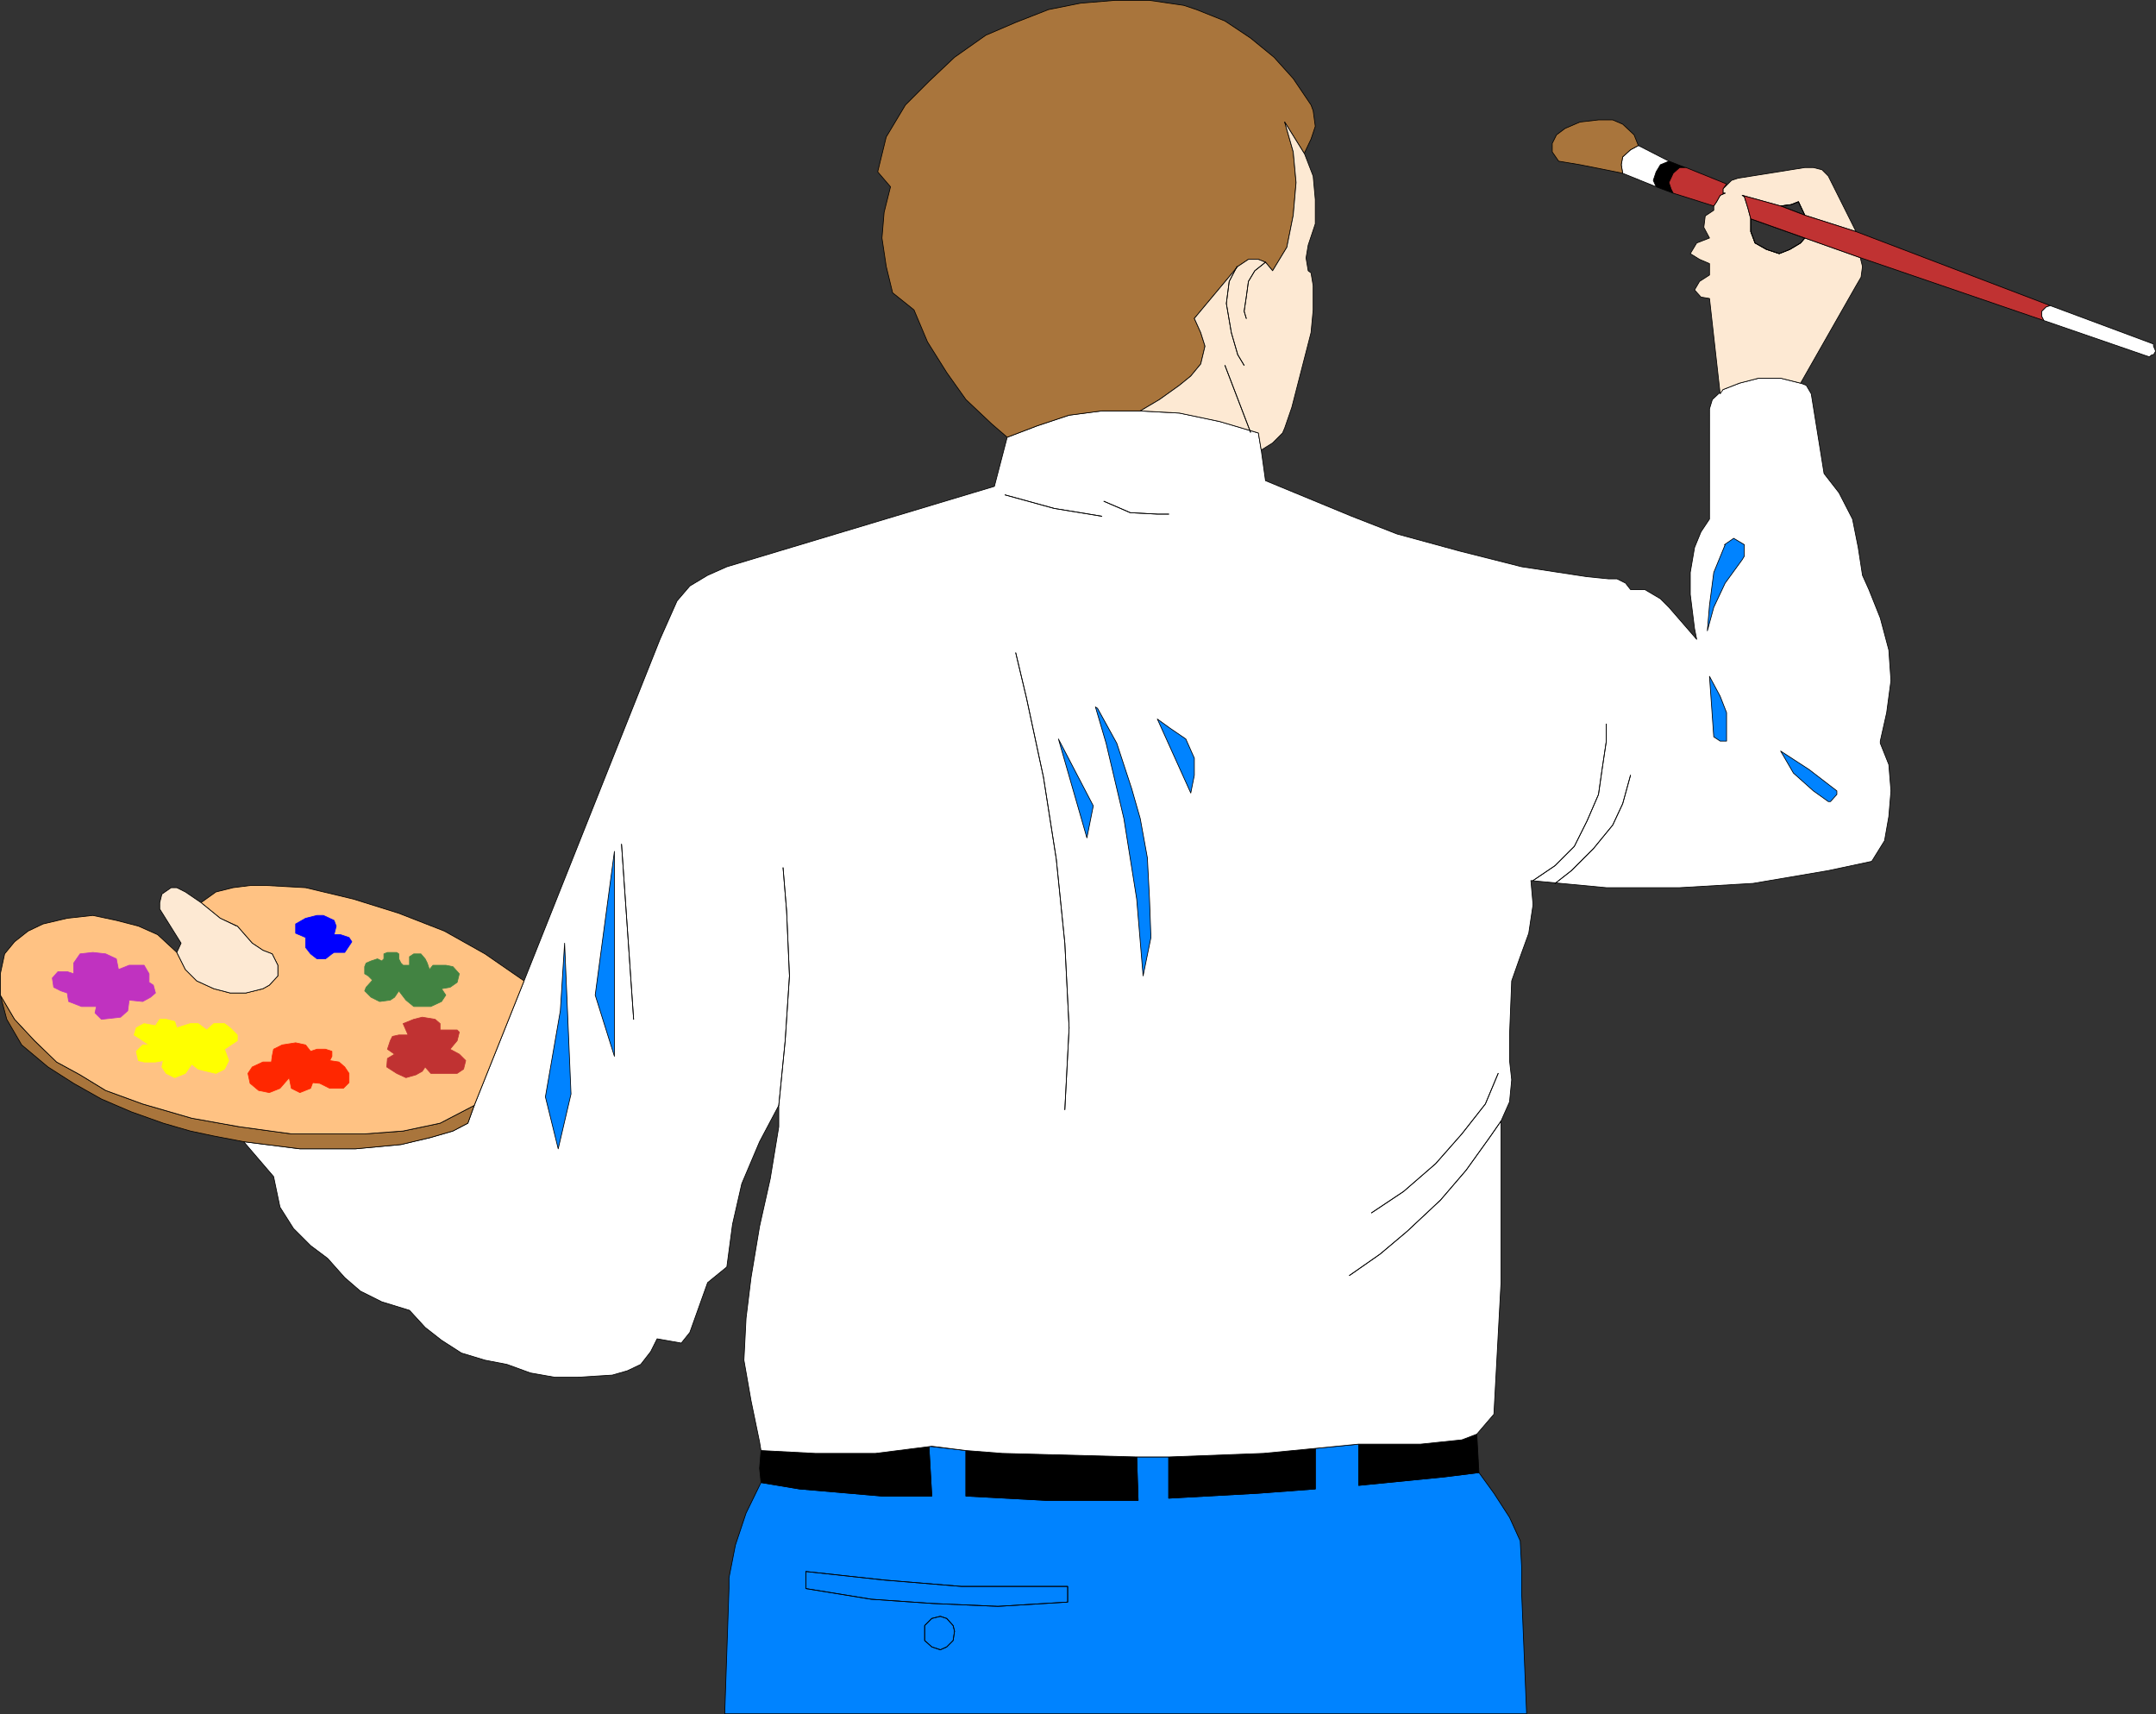
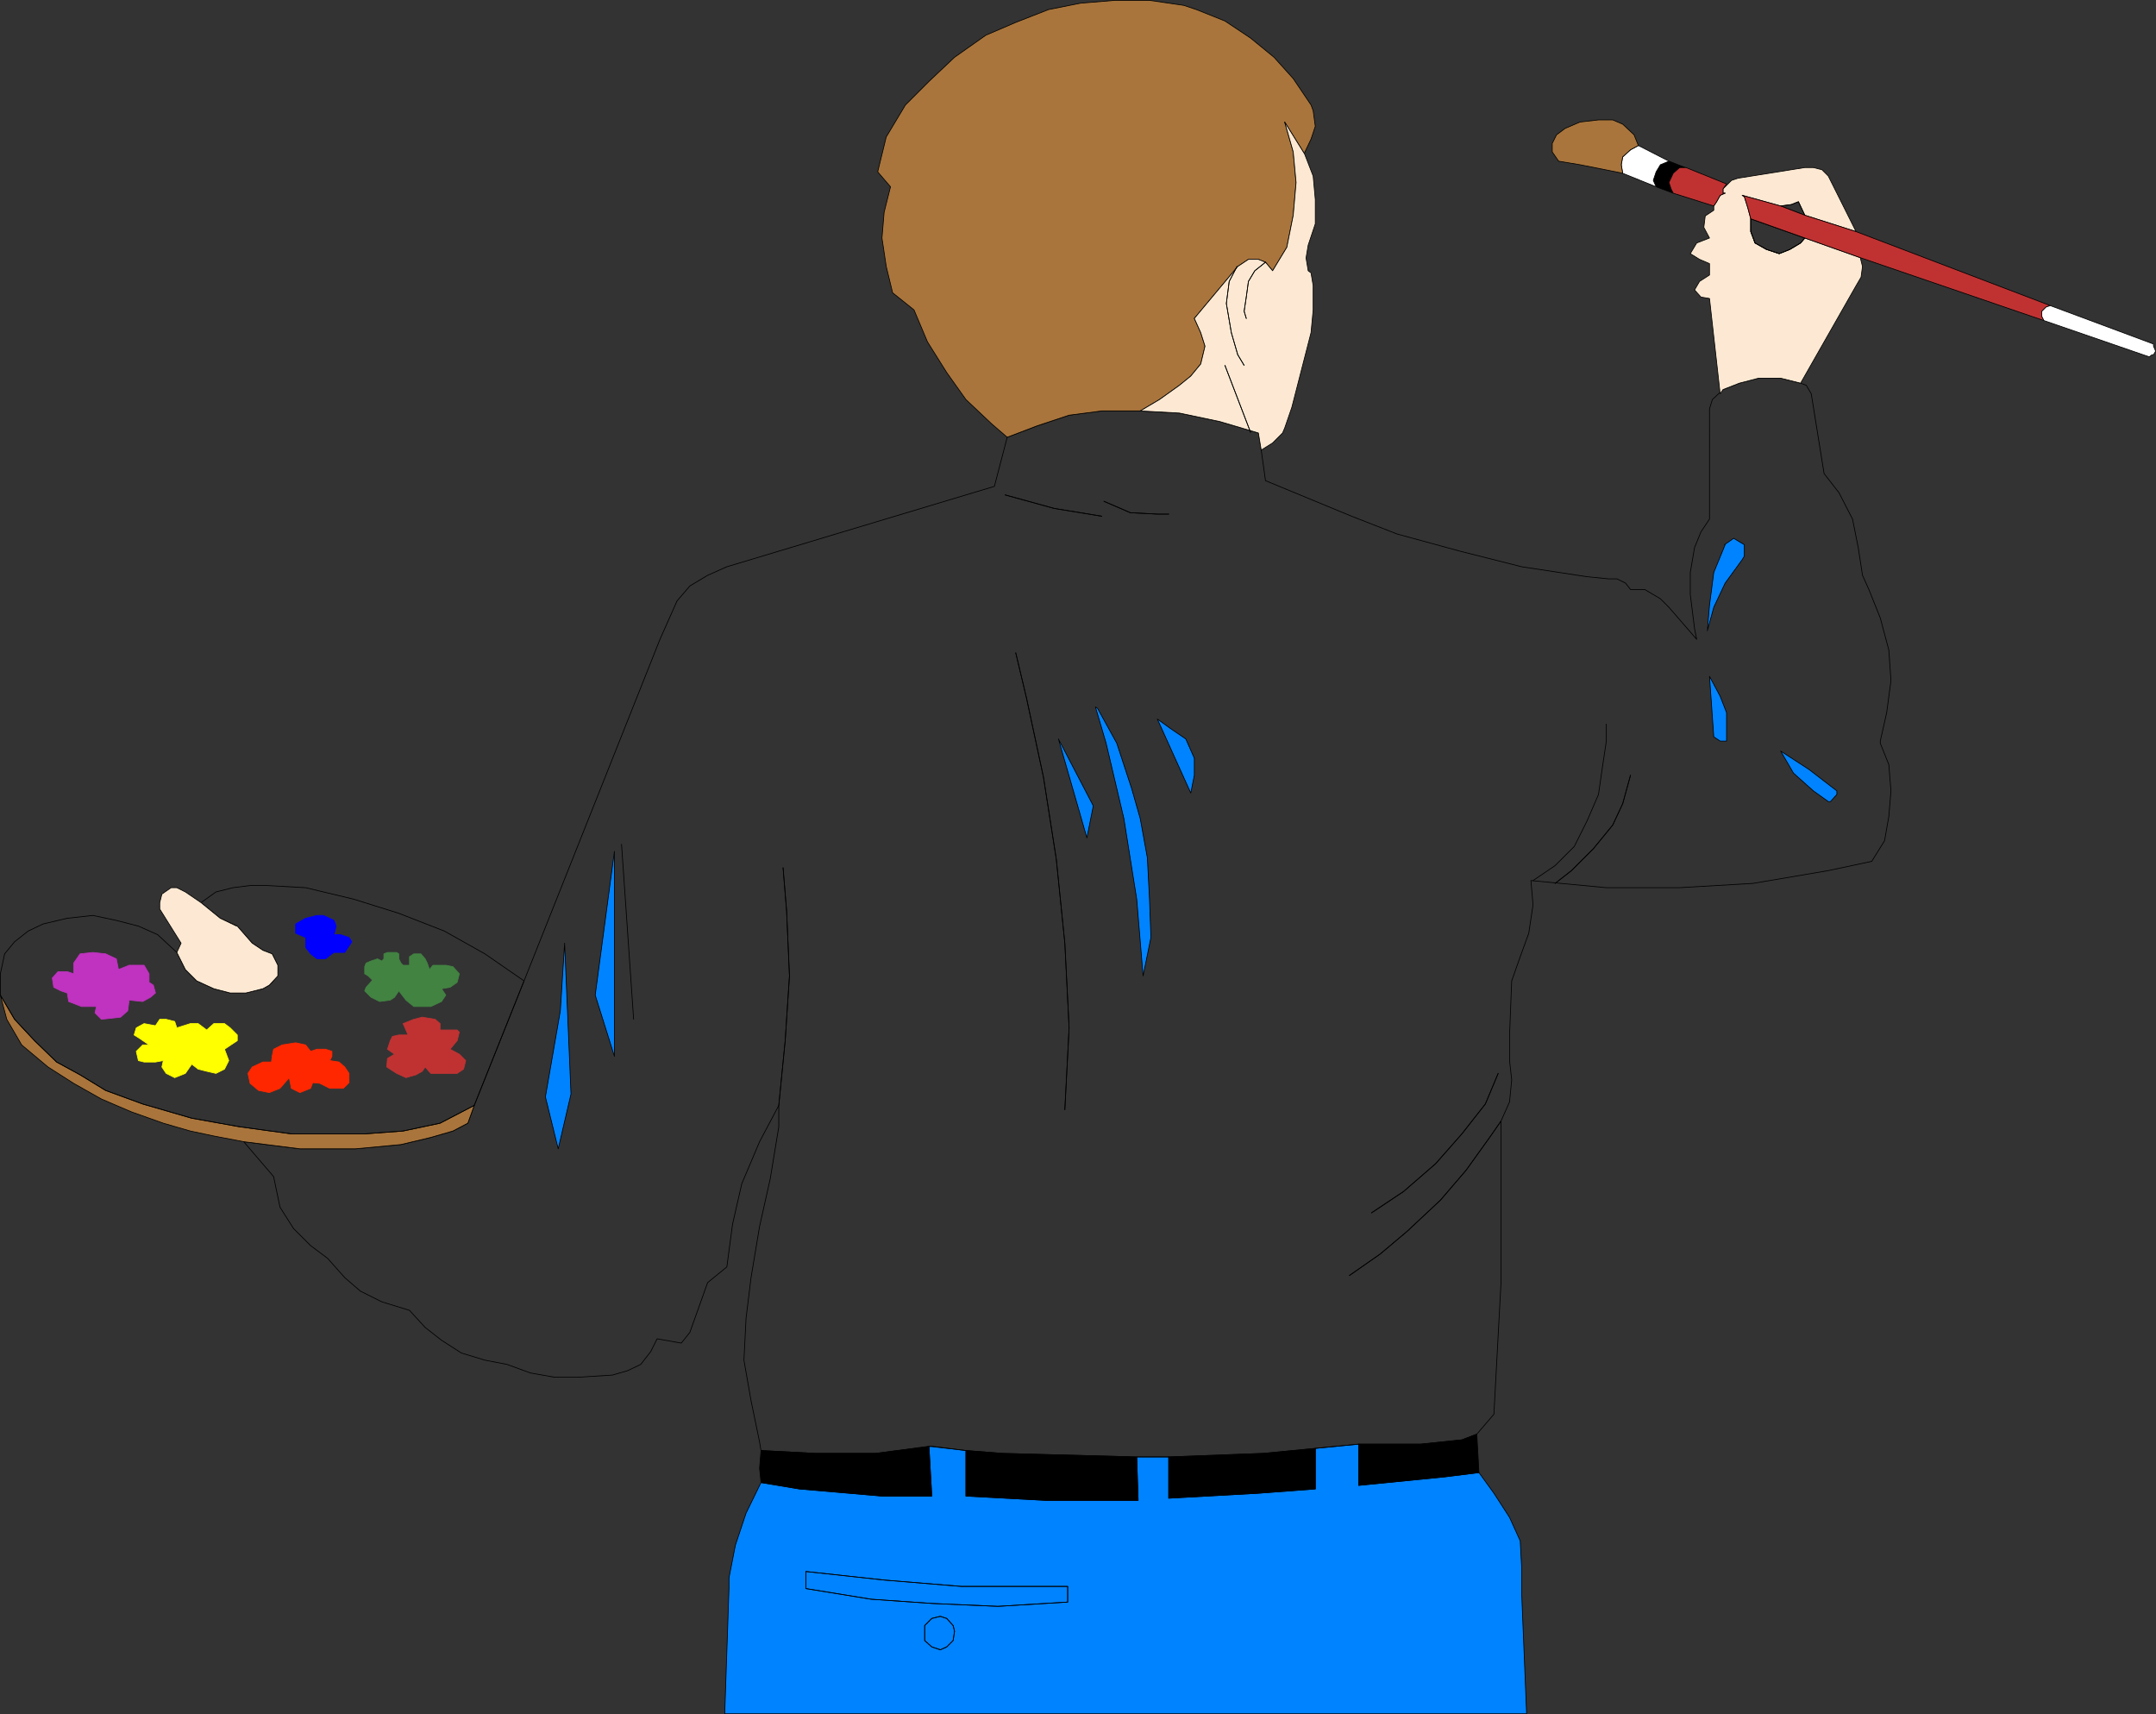
<svg xmlns="http://www.w3.org/2000/svg" xmlns:ns1="http://sodipodi.sourceforge.net/DTD/sodipodi-0.dtd" xmlns:ns2="http://www.inkscape.org/namespaces/inkscape" version="1.0" width="129.553mm" height="102.978mm" id="svg96" ns1:docname="Artist.wmf">
  <rect width="100%" height="100%" fill="#333333" stroke="none" />
  <ns1:namedview id="namedview96" pagecolor="#ffffff" bordercolor="#000000" borderopacity="0.25" ns2:showpageshadow="2" ns2:pageopacity="0.0" ns2:pagecheckerboard="0" ns2:deskcolor="#d1d1d1" ns2:document-units="mm" />
  <defs id="defs1">
    <pattern id="WMFhbasepattern" patternUnits="userSpaceOnUse" width="6" height="6" x="0" y="0" />
  </defs>
  <path style="fill:#0083ff;fill-opacity:1;fill-rule:evenodd;stroke:none" d="m 308.575,327.895 v 9.371 l 19.554,-1.939 7.757,-0.969 3.394,4.685 3.555,5.493 2.424,5.332 0.323,5.978 v 5.816 l 1.131,27.466 h -182.123 l 0.97,-28.435 v -2.423 l 1.454,-7.432 2.424,-7.27 3.394,-6.947 8.726,1.454 18.746,1.616 h 11.312 l -0.646,-11.31 8.403,0.969 v 10.34 l 18.099,0.969 h 21.008 l -0.323,-9.855 h 7.272 v 9.371 l 20.362,-1.131 12.928,-0.969 v -9.209 z" id="path1" />
  <path style="fill:none;stroke:#000000;stroke-width:0.162px;stroke-linecap:round;stroke-linejoin:round;stroke-miterlimit:4;stroke-dasharray:none;stroke-opacity:1" d="m 308.575,327.895 v 9.371 l 19.554,-1.939 7.757,-0.969 3.394,4.685 3.555,5.493 2.424,5.332 0.323,5.978 v 5.816 l 1.131,27.466 h -182.123 l 0.97,-28.435 v -2.423 l 1.454,-7.432 2.424,-7.27 3.394,-6.947 8.726,1.454 18.746,1.616 h 11.312 l -0.646,-11.31 8.403,0.969 v 10.34 l 18.099,0.969 h 21.008 l -0.323,-9.855 h 7.272 v 9.371 l 20.362,-1.131 12.928,-0.969 v -9.209 l 9.858,-0.969 v 0" id="path2" />
  <path style="fill:none;stroke:#000000;stroke-width:0.162px;stroke-linecap:round;stroke-linejoin:round;stroke-miterlimit:4;stroke-dasharray:none;stroke-opacity:1" d="m 216.786,370.387 -0.323,-1.293 -1.454,-1.616 -1.454,-0.485 -1.939,0.485 -1.616,1.616 v 3.393 l 1.616,1.454 1.939,0.646 1.454,-0.646 1.454,-1.454 0.323,-2.1" id="path3" />
  <path style="fill:none;stroke:#000000;stroke-width:0.162px;stroke-linecap:round;stroke-linejoin:round;stroke-miterlimit:4;stroke-dasharray:none;stroke-opacity:1" d="m 216.786,370.387 -0.323,-1.293 -1.454,-1.616 -1.454,-0.485 -1.939,0.485 -1.616,1.616 v 3.393 l 1.616,1.454 1.939,0.646 1.454,-0.646 1.454,-1.454 0.323,-2.1" id="path4" />
  <path style="fill:none;stroke:#000000;stroke-width:0.162px;stroke-linecap:round;stroke-linejoin:round;stroke-miterlimit:4;stroke-dasharray:none;stroke-opacity:1" d="m 183.012,360.693 14.867,2.423 14.059,0.969 14.706,0.646 15.837,-0.969 v -3.554 h -24.078 l -17.614,-1.454 -17.776,-1.939 v 3.878" id="path5" />
  <path style="fill:none;stroke:#000000;stroke-width:0.162px;stroke-linecap:round;stroke-linejoin:round;stroke-miterlimit:4;stroke-dasharray:none;stroke-opacity:1" d="m 183.012,360.693 14.867,2.423 14.059,0.969 14.706,0.646 15.837,-0.969 v -3.554 h -24.078 l -17.614,-1.454 -17.776,-1.939 v 3.878" id="path6" />
  <path style="fill:#000000;fill-opacity:1;fill-rule:evenodd;stroke:none" d="m 172.831,329.349 12.282,0.646 h 13.736 l 12.12,-1.616 0.646,11.31 h -11.312 l -18.746,-1.616 -8.726,-1.454 -0.323,-3.231 0.323,-4.039 z" id="path7" />
  <path style="fill:none;stroke:#000000;stroke-width:0.162px;stroke-linecap:round;stroke-linejoin:round;stroke-miterlimit:4;stroke-dasharray:none;stroke-opacity:1" d="m 172.831,329.349 12.282,0.646 h 13.736 l 12.12,-1.616 0.646,11.31 h -11.312 l -18.746,-1.616 -8.726,-1.454 -0.323,-3.231 0.323,-4.039 v 0" id="path8" />
  <path style="fill:#000000;fill-opacity:1;fill-rule:evenodd;stroke:none" d="m 257.994,330.803 -30.381,-0.808 -8.242,-0.646 v 10.34 l 18.099,0.969 h 21.008 l -0.323,-9.855 v 0 z" id="path9" />
  <path style="fill:none;stroke:#000000;stroke-width:0.162px;stroke-linecap:round;stroke-linejoin:round;stroke-miterlimit:4;stroke-dasharray:none;stroke-opacity:1" d="m 257.994,330.803 -30.381,-0.808 -8.242,-0.646 v 10.34 l 18.099,0.969 h 21.008 l -0.323,-9.855 v 0" id="path10" />
  <path style="fill:#000000;fill-opacity:1;fill-rule:evenodd;stroke:none" d="m 265.428,330.803 21.493,-0.808 11.797,-1.131 v 9.209 l -12.928,0.969 -20.362,1.131 z" id="path11" />
  <path style="fill:none;stroke:#000000;stroke-width:0.162px;stroke-linecap:round;stroke-linejoin:round;stroke-miterlimit:4;stroke-dasharray:none;stroke-opacity:1" d="m 265.428,330.803 21.493,-0.808 11.797,-1.131 v 9.209 l -12.928,0.969 -20.362,1.131 v -9.371 0" id="path12" />
  <path style="fill:#000000;fill-opacity:1;fill-rule:evenodd;stroke:none" d="m 308.575,327.895 h 14.059 l 9.373,-0.969 3.394,-1.293 0.485,8.724 -7.757,0.969 -19.554,1.939 z" id="path13" />
  <path style="fill:none;stroke:#000000;stroke-width:0.162px;stroke-linecap:round;stroke-linejoin:round;stroke-miterlimit:4;stroke-dasharray:none;stroke-opacity:1" d="m 308.575,327.895 h 14.059 l 9.373,-0.969 3.394,-1.293 0.485,8.724 -7.757,0.969 -19.554,1.939 v -9.371 0" id="path14" />
-   <path style="fill:#ffffff;fill-opacity:1;fill-rule:evenodd;stroke:none" d="m 250.076,93.304 -7.272,0.969 -7.272,2.423 -6.787,2.585 -2.909,11.148 -60.762,18.257 -4.363,1.939 -4.04,2.423 -2.909,3.393 -1.939,4.362 -1.939,4.362 -30.866,77.551 -11.312,28.274 -1.454,4.039 -3.394,1.777 -5.01,1.454 -6.787,1.616 -10.342,0.969 H 68.114 l -12.766,-1.616 6.787,7.917 1.454,6.947 3.07,4.847 3.878,3.878 3.878,2.908 3.878,4.362 3.555,3.07 4.848,2.423 6.302,1.939 3.555,3.878 3.717,2.908 4.525,2.908 5.333,1.616 5.01,0.969 5.333,1.939 5.494,0.969 h 5.333 l 7.757,-0.485 3.394,-0.969 3.07,-1.454 2.262,-2.908 1.454,-2.908 5.494,0.969 1.939,-2.423 4.04,-11.31 4.363,-3.554 1.293,-9.694 2.101,-9.209 4.04,-9.532 4.363,-8.24 v 4.847 l -1.939,11.794 -2.424,10.825 -1.939,11.633 -1.131,9.209 -0.485,9.532 1.616,9.209 1.939,9.371 0.323,1.939 12.282,0.646 h 13.736 l 12.766,-1.616 7.757,0.969 8.242,0.646 30.542,0.808 h 7.272 l 21.493,-0.808 11.797,-1.131 9.858,-0.969 h 14.059 l 9.373,-0.969 3.394,-1.293 3.878,-4.524 1.616,-29.889 v -36.675 l 1.939,-4.362 0.485,-5.008 -0.485,-4.362 v -5.816 l 0.485,-12.279 1.939,-5.493 1.939,-5.332 0.97,-6.463 -0.485,-5.493 17.13,1.616 h 16.645 l 16.645,-0.969 17.13,-2.908 9.858,-2.1 2.909,-4.685 0.97,-5.493 0.485,-5.816 -0.485,-5.978 -1.939,-4.847 v -0.485 l 1.454,-6.463 0.97,-7.27 -0.485,-6.947 -1.939,-7.27 -2.586,-6.463 -1.454,-3.231 -0.97,-6.301 -1.293,-6.463 -3.07,-5.978 -3.394,-4.362 -2.909,-18.095 -1.131,-1.939 -1.293,-0.485 -4.525,-1.131 h -5.01 l -4.363,1.131 -3.717,1.454 -2.424,2.262 -0.646,2.1 V 117.861 l -1.939,2.908 -1.454,3.554 -0.97,5.655 v 5.008 l 0.97,7.755 0.485,2.423 -6.302,-7.27 -1.939,-1.939 -3.555,-2.1 h -3.232 l -1.131,-1.454 -1.939,-0.969 h -1.939 l -4.848,-0.485 -14.867,-2.262 -14.059,-3.554 -14.221,-3.878 -10.342,-4.039 -19.554,-8.078 -0.97,-6.947 -0.646,-3.878 -8.726,-2.585 -9.211,-1.939 -9.373,-0.485 h -8.242 v 0 z" id="path15" />
  <path style="fill:none;stroke:#000000;stroke-width:0.162px;stroke-linecap:round;stroke-linejoin:round;stroke-miterlimit:4;stroke-dasharray:none;stroke-opacity:1" d="m 250.076,93.304 -7.272,0.969 -7.272,2.423 -6.787,2.585 -2.909,11.148 -60.762,18.257 -4.363,1.939 -4.04,2.423 -2.909,3.393 -1.939,4.362 -1.939,4.362 -30.866,77.551 -11.312,28.274 -1.454,4.039 -3.394,1.777 -5.01,1.454 -6.787,1.616 -10.342,0.969 H 68.114 l -12.766,-1.616 6.787,7.917 1.454,6.947 3.07,4.847 3.878,3.878 3.878,2.908 3.878,4.362 3.555,3.07 4.848,2.423 6.302,1.939 3.555,3.878 3.717,2.908 4.525,2.908 5.333,1.616 5.01,0.969 5.333,1.939 5.494,0.969 h 5.333 l 7.757,-0.485 3.394,-0.969 3.07,-1.454 2.262,-2.908 1.454,-2.908 5.494,0.969 1.939,-2.423 4.04,-11.31 4.363,-3.554 1.293,-9.694 2.101,-9.209 4.04,-9.532 4.363,-8.24 v 4.847 l -1.939,11.794 -2.424,10.825 -1.939,11.633 -1.131,9.209 -0.485,9.532 1.616,9.209 1.939,9.371 0.323,1.939 12.282,0.646 h 13.736 l 12.766,-1.616 7.757,0.969 8.242,0.646 30.542,0.808 h 7.272 l 21.493,-0.808 11.797,-1.131 9.858,-0.969 h 14.059 l 9.373,-0.969 3.394,-1.293 3.878,-4.524 1.616,-29.889 v -36.675 l 1.939,-4.362 0.485,-5.008 -0.485,-4.362 v -5.816 l 0.485,-12.279 1.939,-5.493 1.939,-5.332 0.97,-6.463 -0.485,-5.493 17.13,1.616 h 16.645 l 16.645,-0.969 17.13,-2.908 9.858,-2.1 2.909,-4.685 0.97,-5.493 0.485,-5.816 -0.485,-5.978 -1.939,-4.847 v -0.485 l 1.454,-6.463 0.97,-7.27 -0.485,-6.947 -1.939,-7.27 -2.586,-6.463 -1.454,-3.231 -0.97,-6.301 -1.293,-6.463 -3.07,-5.978 -3.394,-4.362 -2.909,-18.095 -1.131,-1.939 -1.293,-0.485 -4.525,-1.131 h -5.01 l -4.363,1.131 -3.717,1.454 -2.424,2.262 -0.646,2.1 V 117.861 l -1.939,2.908 -1.454,3.554 -0.97,5.655 v 5.008 l 0.97,7.755 0.485,2.423 -6.302,-7.27 -1.939,-1.939 -3.555,-2.1 h -3.232 l -1.131,-1.454 -1.939,-0.969 h -1.939 l -4.848,-0.485 -14.867,-2.262 -14.059,-3.554 -14.221,-3.878 -10.342,-4.039 -19.554,-8.078 -0.97,-6.947 -0.646,-3.878 -8.726,-2.585 -9.211,-1.939 -9.373,-0.485 h -8.242 v 0" id="path16" />
  <path style="fill:#0083ff;fill-opacity:1;fill-rule:evenodd;stroke:none" d="m 128.229,214.154 -0.97,15.349 -3.394,19.549 2.909,11.794 2.909,-12.44 z" id="path17" />
  <path style="fill:none;stroke:#000000;stroke-width:0.162px;stroke-linecap:round;stroke-linejoin:round;stroke-miterlimit:4;stroke-dasharray:none;stroke-opacity:1" d="m 128.229,214.154 -0.97,15.349 -3.394,19.549 2.909,11.794 2.909,-12.44 -1.454,-34.252 v 0" id="path18" />
  <path style="fill:#0083ff;fill-opacity:1;fill-rule:evenodd;stroke:none" d="m 139.541,193.312 v 46.531 l -4.363,-13.895 4.363,-32.636 z" id="path19" />
  <path style="fill:none;stroke:#000000;stroke-width:0.162px;stroke-linecap:round;stroke-linejoin:round;stroke-miterlimit:4;stroke-dasharray:none;stroke-opacity:1" d="m 139.541,193.312 v 46.531 l -4.363,-13.895 4.363,-32.636 v 0" id="path20" />
-   <path style="fill:none;stroke:#000000;stroke-width:0.162px;stroke-linecap:round;stroke-linejoin:round;stroke-miterlimit:4;stroke-dasharray:none;stroke-opacity:1" d="m 141.157,191.696 2.747,39.745" id="path21" />
  <path style="fill:none;stroke:#000000;stroke-width:0.162px;stroke-linecap:round;stroke-linejoin:round;stroke-miterlimit:4;stroke-dasharray:none;stroke-opacity:1" d="m 141.157,191.696 2.747,39.745" id="path22" />
  <path style="fill:none;stroke:#000000;stroke-width:0.162px;stroke-linecap:round;stroke-linejoin:round;stroke-miterlimit:4;stroke-dasharray:none;stroke-opacity:1" d="m 176.871,250.99 1.454,-14.702 0.97,-14.702 -0.646,-14.702 -0.808,-9.855" id="path23" />
  <path style="fill:none;stroke:#000000;stroke-width:0.162px;stroke-linecap:round;stroke-linejoin:round;stroke-miterlimit:4;stroke-dasharray:none;stroke-opacity:1" d="m 176.871,250.99 1.454,-14.702 0.97,-14.702 -0.646,-14.702 -0.808,-9.855" id="path24" />
  <path style="fill:none;stroke:#000000;stroke-width:0.162px;stroke-linecap:round;stroke-linejoin:round;stroke-miterlimit:4;stroke-dasharray:none;stroke-opacity:1" d="m 241.834,251.96 0.97,-18.58 -0.97,-19.226 -1.939,-19.065 -2.909,-18.58 -3.878,-18.095 -2.424,-10.179" id="path25" />
  <path style="fill:none;stroke:#000000;stroke-width:0.162px;stroke-linecap:round;stroke-linejoin:round;stroke-miterlimit:4;stroke-dasharray:none;stroke-opacity:1" d="m 241.834,251.96 0.97,-18.58 -0.97,-19.226 -1.939,-19.065 -2.909,-18.58 -3.878,-18.095 -2.424,-10.179" id="path26" />
  <path style="fill:#0083ff;fill-opacity:1;fill-rule:evenodd;stroke:none" d="m 240.38,167.785 6.464,22.457 1.454,-7.27 -7.918,-15.187 z" id="path27" />
  <path style="fill:none;stroke:#000000;stroke-width:0.162px;stroke-linecap:round;stroke-linejoin:round;stroke-miterlimit:4;stroke-dasharray:none;stroke-opacity:1" d="m 240.38,167.785 6.464,22.457 1.454,-7.27 -7.918,-15.187 v 0" id="path28" />
  <path style="fill:#0083ff;fill-opacity:1;fill-rule:evenodd;stroke:none" d="m 248.783,160.514 0.485,0.323 4.363,7.917 3.394,10.34 1.939,6.786 1.616,8.886 0.485,9.371 0.323,8.724 -1.778,8.724 -1.454,-17.449 -2.909,-18.257 -4.04,-17.126 z" id="path29" />
  <path style="fill:none;stroke:#000000;stroke-width:0.162px;stroke-linecap:round;stroke-linejoin:round;stroke-miterlimit:4;stroke-dasharray:none;stroke-opacity:1" d="m 248.783,160.514 0.485,0.323 4.363,7.917 3.394,10.34 1.939,6.786 1.616,8.886 0.485,9.371 0.323,8.724 -1.778,8.724 -1.454,-17.449 -2.909,-18.257 -4.04,-17.126 -2.424,-8.24 v 0" id="path30" />
  <path style="fill:#0083ff;fill-opacity:1;fill-rule:evenodd;stroke:none" d="m 262.842,163.261 2.909,2.1 3.555,2.423 1.939,4.362 v 3.878 l -0.808,4.039 z" id="path31" />
  <path style="fill:none;stroke:#000000;stroke-width:0.162px;stroke-linecap:round;stroke-linejoin:round;stroke-miterlimit:4;stroke-dasharray:none;stroke-opacity:1" d="m 262.842,163.261 2.909,2.1 3.555,2.423 1.939,4.362 v 3.878 l -0.808,4.039 -7.595,-16.803 v 0" id="path32" />
  <path style="fill:none;stroke:#000000;stroke-width:0.162px;stroke-linecap:round;stroke-linejoin:round;stroke-miterlimit:4;stroke-dasharray:none;stroke-opacity:1" d="m 228.26,112.368 11.15,3.07 10.827,1.777" id="path33" />
  <path style="fill:none;stroke:#000000;stroke-width:0.162px;stroke-linecap:round;stroke-linejoin:round;stroke-miterlimit:4;stroke-dasharray:none;stroke-opacity:1" d="m 228.26,112.368 11.15,3.07 10.827,1.777" id="path34" />
  <path style="fill:none;stroke:#000000;stroke-width:0.162px;stroke-linecap:round;stroke-linejoin:round;stroke-miterlimit:4;stroke-dasharray:none;stroke-opacity:1" d="m 250.722,113.822 5.979,2.585 6.141,0.323 h 2.586" id="path35" />
  <path style="fill:none;stroke:#000000;stroke-width:0.162px;stroke-linecap:round;stroke-linejoin:round;stroke-miterlimit:4;stroke-dasharray:none;stroke-opacity:1" d="m 250.722,113.822 5.979,2.585 6.141,0.323 h 2.586" id="path36" />
  <path style="fill:none;stroke:#000000;stroke-width:0.162px;stroke-linecap:round;stroke-linejoin:round;stroke-miterlimit:4;stroke-dasharray:none;stroke-opacity:1" d="m 306.474,289.604 6.949,-4.847 6.141,-5.17 7.595,-7.109 5.818,-6.786 5.333,-7.432 2.586,-3.716" id="path37" />
  <path style="fill:none;stroke:#000000;stroke-width:0.162px;stroke-linecap:round;stroke-linejoin:round;stroke-miterlimit:4;stroke-dasharray:none;stroke-opacity:1" d="m 306.474,289.604 6.949,-4.847 6.141,-5.17 7.595,-7.109 5.818,-6.786 5.333,-7.432 2.586,-3.716" id="path38" />
  <path style="fill:none;stroke:#000000;stroke-width:0.162px;stroke-linecap:round;stroke-linejoin:round;stroke-miterlimit:4;stroke-dasharray:none;stroke-opacity:1" d="m 311.484,275.387 7.272,-4.847 7.272,-6.301 5.979,-6.786 5.333,-6.786 2.909,-6.947" id="path39" />
  <path style="fill:none;stroke:#000000;stroke-width:0.162px;stroke-linecap:round;stroke-linejoin:round;stroke-miterlimit:4;stroke-dasharray:none;stroke-opacity:1" d="m 311.484,275.387 7.272,-4.847 7.272,-6.301 5.979,-6.786 5.333,-6.786 2.909,-6.947" id="path40" />
-   <path style="fill:none;stroke:#000000;stroke-width:0.162px;stroke-linecap:round;stroke-linejoin:round;stroke-miterlimit:4;stroke-dasharray:none;stroke-opacity:1" d="m 348.167,199.936 5.01,-3.393 4.363,-4.362 2.909,-5.816 2.586,-5.978 0.808,-5.655 0.97,-6.463 v -3.878" id="path41" />
  <path style="fill:none;stroke:#000000;stroke-width:0.162px;stroke-linecap:round;stroke-linejoin:round;stroke-miterlimit:4;stroke-dasharray:none;stroke-opacity:1" d="m 348.167,199.936 5.01,-3.393 4.363,-4.362 2.909,-5.816 2.586,-5.978 0.808,-5.655 0.97,-6.463 v -3.878" id="path42" />
  <path style="fill:none;stroke:#000000;stroke-width:0.162px;stroke-linecap:round;stroke-linejoin:round;stroke-miterlimit:4;stroke-dasharray:none;stroke-opacity:1" d="m 353.176,200.582 3.717,-2.908 5.01,-5.008 4.363,-5.332 2.262,-4.847 1.778,-6.463" id="path43" />
  <path style="fill:none;stroke:#000000;stroke-width:0.162px;stroke-linecap:round;stroke-linejoin:round;stroke-miterlimit:4;stroke-dasharray:none;stroke-opacity:1" d="m 353.176,200.582 3.717,-2.908 5.01,-5.008 4.363,-5.332 2.262,-4.847 1.778,-6.463" id="path44" />
  <path style="fill:#0083ff;fill-opacity:1;fill-rule:evenodd;stroke:none" d="m 404.404,170.531 6.464,4.201 6.302,4.847 v 0.808 l -1.454,1.616 h -0.485 l -3.394,-2.423 -4.525,-4.039 z" id="path45" />
  <path style="fill:none;stroke:#000000;stroke-width:0.162px;stroke-linecap:round;stroke-linejoin:round;stroke-miterlimit:4;stroke-dasharray:none;stroke-opacity:1" d="m 404.404,170.531 6.464,4.201 6.302,4.847 v 0.808 l -1.454,1.616 h -0.485 l -3.394,-2.423 -4.525,-4.039 -2.909,-5.008 v 0" id="path46" />
  <path style="fill:#0083ff;fill-opacity:1;fill-rule:evenodd;stroke:none" d="m 389.213,167.3 1.454,0.969 h 1.454 v -6.463 l -1.454,-3.716 -2.424,-4.524 z" id="path47" />
  <path style="fill:none;stroke:#000000;stroke-width:0.162px;stroke-linecap:round;stroke-linejoin:round;stroke-miterlimit:4;stroke-dasharray:none;stroke-opacity:1" d="m 389.213,167.3 1.454,0.969 h 1.454 v -6.463 l -1.454,-3.716 -2.424,-4.524 0.97,13.733 v 0" id="path48" />
  <path style="fill:#0083ff;fill-opacity:1;fill-rule:evenodd;stroke:none" d="m 391.637,123.678 2.101,-1.454 2.424,1.454 v 2.585 l -0.485,0.808 -3.878,5.332 -2.586,5.493 -1.454,5.332 0.485,-5.816 0.97,-7.432 2.586,-6.301 v 0 z" id="path49" />
  <path style="fill:none;stroke:#000000;stroke-width:0.162px;stroke-linecap:round;stroke-linejoin:round;stroke-miterlimit:4;stroke-dasharray:none;stroke-opacity:1" d="m 391.637,123.678 2.101,-1.454 2.424,1.454 v 2.585 l -0.485,0.808 -3.878,5.332 -2.586,5.493 -1.454,5.332 0.485,-5.816 0.97,-7.432 2.586,-6.301 v 0" id="path50" />
  <path style="fill:#a9753c;fill-opacity:1;fill-rule:evenodd;stroke:none" d="m 55.348,259.23 12.766,1.616 h 12.605 l 10.342,-0.969 6.787,-1.616 5.01,-1.454 3.394,-1.777 1.454,-4.039 -7.757,4.039 -8.403,1.777 -8.726,0.646 H 66.175 l -11.797,-1.616 -10.827,-1.939 -11.15,-3.231 -8.403,-3.07 -5.818,-3.554 -5.333,-2.908 -5.01,-4.847 -4.525,-4.847 -3.232,-5.493 1.454,5.493 3.394,5.816 5.979,5.008 5.818,3.716 6.302,3.554 6.787,2.908 7.272,2.585 6.141,1.777 5.333,1.131 z" id="path51" />
  <path style="fill:none;stroke:#000000;stroke-width:0.162px;stroke-linecap:round;stroke-linejoin:round;stroke-miterlimit:4;stroke-dasharray:none;stroke-opacity:1" d="m 55.348,259.23 12.766,1.616 h 12.605 l 10.342,-0.969 6.787,-1.616 5.01,-1.454 3.394,-1.777 1.454,-4.039 -7.757,4.039 -8.403,1.777 -8.726,0.646 H 66.175 l -11.797,-1.616 -10.827,-1.939 -11.15,-3.231 -8.403,-3.07 -5.818,-3.554 -5.333,-2.908 -5.01,-4.847 -4.525,-4.847 -3.232,-5.493 1.454,5.493 3.394,5.816 5.979,5.008 5.818,3.716 6.302,3.554 6.787,2.908 7.272,2.585 6.141,1.777 5.333,1.131 6.787,1.293 v 0" id="path52" />
-   <path style="fill:#ffc283;fill-opacity:1;fill-rule:evenodd;stroke:none" d="m 57.287,214.154 -3.394,-3.878 -3.878,-1.777 -4.363,-3.554 3.394,-2.423 3.878,-0.969 3.878,-0.485 h 3.878 l 8.726,0.485 10.827,2.585 10.342,3.231 10.342,4.039 9.211,5.17 8.888,6.139 -11.312,28.274 -7.757,4.039 -8.403,1.777 -8.726,0.646 H 66.175 L 54.378,255.837 43.551,253.899 32.401,250.667 23.998,247.598 18.18,244.043 12.847,241.135 7.838,236.288 3.313,231.441 0.081,225.948 v -4.847 l 0.97,-4.524 2.262,-2.747 3.07,-2.423 3.394,-1.616 5.494,-1.293 5.818,-0.646 5.333,1.131 5.01,1.293 4.363,1.939 4.363,4.039 1.939,3.878 2.586,2.585 3.878,1.777 3.717,0.969 h 3.555 l 3.878,-0.969 1.454,-0.808 1.939,-2.1 v -2.423 l -1.293,-2.585 -2.101,-0.808 z" id="path53" />
  <path style="fill:none;stroke:#000000;stroke-width:0.162px;stroke-linecap:round;stroke-linejoin:round;stroke-miterlimit:4;stroke-dasharray:none;stroke-opacity:1" d="m 57.287,214.154 -3.394,-3.878 -3.878,-1.777 -4.363,-3.554 3.394,-2.423 3.878,-0.969 3.878,-0.485 h 3.878 l 8.726,0.485 10.827,2.585 10.342,3.231 10.342,4.039 9.211,5.17 8.888,6.139 -11.312,28.274 -7.757,4.039 -8.403,1.777 -8.726,0.646 H 66.175 L 54.378,255.837 43.551,253.899 32.401,250.667 23.998,247.598 18.18,244.043 12.847,241.135 7.838,236.288 3.313,231.441 0.081,225.948 v -4.847 l 0.97,-4.524 2.262,-2.747 3.07,-2.423 3.394,-1.616 5.494,-1.293 5.818,-0.646 5.333,1.131 5.01,1.293 4.363,1.939 4.363,4.039 1.939,3.878 2.586,2.585 3.878,1.777 3.717,0.969 h 3.555 l 3.878,-0.969 1.454,-0.808 1.939,-2.1 v -2.423 l -1.293,-2.585 -2.101,-0.808 -2.424,-1.616 v 0" id="path54" />
  <path style="fill:#fde9d3;fill-opacity:1;fill-rule:evenodd;stroke:none" d="m 53.732,210.276 -3.717,-1.777 -4.363,-3.554 -3.555,-2.423 -1.939,-0.969 h -1.293 l -2.101,1.454 -0.485,1.939 v 1.454 l 4.848,7.755 -0.97,2.1 1.939,3.878 2.586,2.585 3.878,1.777 3.717,0.969 h 3.555 l 3.878,-0.969 1.454,-0.808 1.939,-2.1 v -2.423 l -1.293,-2.585 -2.101,-0.808 -2.424,-1.616 -3.394,-3.878 v 0 z" id="path55" />
  <path style="fill:none;stroke:#000000;stroke-width:0.162px;stroke-linecap:round;stroke-linejoin:round;stroke-miterlimit:4;stroke-dasharray:none;stroke-opacity:1" d="m 53.732,210.276 -3.717,-1.777 -4.363,-3.554 -3.555,-2.423 -1.939,-0.969 h -1.293 l -2.101,1.454 -0.485,1.939 v 1.454 l 4.848,7.755 -0.97,2.1 1.939,3.878 2.586,2.585 3.878,1.777 3.717,0.969 h 3.555 l 3.878,-0.969 1.454,-0.808 1.939,-2.1 v -2.423 l -1.293,-2.585 -2.101,-0.808 -2.424,-1.616 -3.394,-3.878 v 0" id="path56" />
  <path style="fill:#c032c0;fill-opacity:1;fill-rule:evenodd;stroke:none" d="m 15.271,225.463 -1.454,-0.485 -1.616,-0.808 -0.323,-2.1 1.293,-1.454 h 2.101 l 1.454,0.485 v -2.423 l 1.454,-2.1 2.909,-0.323 2.909,0.323 2.424,1.131 0.485,2.423 2.424,-0.969 h 3.394 l 1.131,1.939 v 1.939 l 0.97,0.646 0.485,1.777 -1.131,0.969 -1.778,0.969 -3.07,-0.323 -0.323,2.423 -1.616,1.454 -4.363,0.485 -1.454,-1.454 0.323,-1.454 h -3.394 l -2.909,-1.131 z" id="path57" />
  <path style="fill:none;stroke:#c032c0;stroke-width:0.162px;stroke-linecap:round;stroke-linejoin:round;stroke-miterlimit:4;stroke-dasharray:none;stroke-opacity:1" d="m 15.271,225.463 -1.454,-0.485 -1.616,-0.808 -0.323,-2.1 1.293,-1.454 h 2.101 l 1.454,0.485 v -2.423 l 1.454,-2.1 2.909,-0.323 2.909,0.323 2.424,1.131 0.485,2.423 2.424,-0.969 h 3.394 l 1.131,1.939 v 1.939 l 0.97,0.646 0.485,1.777 -1.131,0.969 -1.778,0.969 -3.07,-0.323 -0.323,2.423 -1.616,1.454 -4.363,0.485 -1.454,-1.454 0.323,-1.454 h -3.394 l -2.909,-1.131 -0.323,-1.939 v 0" id="path58" />
  <path style="fill:#ffff00;fill-opacity:1;fill-rule:evenodd;stroke:none" d="m 46.945,233.865 1.616,-1.454 h 2.424 l 1.293,0.969 1.616,1.616 v 1.293 l -2.909,1.939 0.97,2.585 -0.97,1.939 -1.939,0.969 -2.101,-0.485 -1.939,-0.485 -1.454,-1.131 -1.454,2.1 -2.424,0.969 -1.939,-0.969 -0.97,-1.454 0.323,-1.454 -1.778,0.323 h -2.586 l -1.293,-0.323 -0.485,-2.1 1.454,-1.454 h 1.454 l -2.101,-1.454 -1.293,-0.808 0.485,-1.616 1.778,-0.969 2.586,0.485 0.97,-1.454 h 1.454 l 1.939,0.485 0.485,1.454 3.07,-0.969 h 1.778 l 1.939,1.454 z" id="path59" />
  <path style="fill:none;stroke:#ffff00;stroke-width:0.162px;stroke-linecap:round;stroke-linejoin:round;stroke-miterlimit:4;stroke-dasharray:none;stroke-opacity:1" d="m 46.945,233.865 1.616,-1.454 h 2.424 l 1.293,0.969 1.616,1.616 v 1.293 l -2.909,1.939 0.97,2.585 -0.97,1.939 -1.939,0.969 -2.101,-0.485 -1.939,-0.485 -1.454,-1.131 -1.454,2.1 -2.424,0.969 -1.939,-0.969 -0.97,-1.454 0.323,-1.454 -1.778,0.323 h -2.586 l -1.293,-0.323 -0.485,-2.1 1.454,-1.454 h 1.454 l -2.101,-1.454 -1.293,-0.808 0.485,-1.616 1.778,-0.969 2.586,0.485 0.97,-1.454 h 1.454 l 1.939,0.485 0.485,1.454 3.07,-0.969 h 1.778 l 1.939,1.454 v 0" id="path60" />
  <path style="fill:#ff2700;fill-opacity:1;fill-rule:evenodd;stroke:none" d="m 61.65,241.135 0.162,-1.293 0.323,-1.616 1.939,-0.969 3.07,-0.485 2.262,0.485 1.131,1.454 1.454,-0.485 h 1.939 l 1.454,0.485 v 1.131 l -0.485,0.969 2.101,0.323 1.293,1.131 0.97,1.454 v 2.1 l -1.293,1.293 h -3.07 l -2.262,-1.131 -1.616,-0.162 -0.485,1.293 -2.424,0.969 -1.939,-0.969 -0.485,-2.423 -2.101,2.423 -2.424,0.969 -2.424,-0.485 -1.939,-1.616 -0.485,-2.262 0.97,-1.454 2.424,-1.131 h 2.101 v 0 z" id="path61" />
  <path style="fill:none;stroke:#ff2700;stroke-width:0.162px;stroke-linecap:round;stroke-linejoin:round;stroke-miterlimit:4;stroke-dasharray:none;stroke-opacity:1" d="m 61.65,241.135 0.162,-1.293 0.323,-1.616 1.939,-0.969 3.07,-0.485 2.262,0.485 1.131,1.454 1.454,-0.485 h 1.939 l 1.454,0.485 v 1.131 l -0.485,0.969 2.101,0.323 1.293,1.131 0.97,1.454 v 2.1 l -1.293,1.293 h -3.07 l -2.262,-1.131 -1.616,-0.162 -0.485,1.293 -2.424,0.969 -1.939,-0.969 -0.485,-2.423 -2.101,2.423 -2.424,0.969 -2.424,-0.485 -1.939,-1.616 -0.485,-2.262 0.97,-1.454 2.424,-1.131 h 2.101 v 0" id="path62" />
  <path style="fill:#c03232;fill-opacity:1;fill-rule:evenodd;stroke:none" d="m 102.212,238.227 1.616,-1.939 0.485,-1.939 -0.485,-0.485 h -3.878 v -1.454 l -1.131,-0.969 -2.909,-0.485 -1.939,0.485 -2.424,0.969 1.131,2.585 h -2.101 l -1.454,0.323 -0.485,0.969 -0.646,1.939 1.616,1.131 -1.616,0.969 -0.162,1.939 2.262,1.454 2.101,0.969 2.262,-0.646 1.454,-0.808 0.646,-0.969 1.293,1.454 h 5.979 l 1.454,-0.969 0.485,-1.939 -1.454,-1.454 z" id="path63" />
  <path style="fill:none;stroke:#c03232;stroke-width:0.162px;stroke-linecap:round;stroke-linejoin:round;stroke-miterlimit:4;stroke-dasharray:none;stroke-opacity:1" d="m 102.212,238.227 1.616,-1.939 0.485,-1.939 -0.485,-0.485 h -3.878 v -1.454 l -1.131,-0.969 -2.909,-0.485 -1.939,0.485 -2.424,0.969 1.131,2.585 h -2.101 l -1.454,0.323 -0.485,0.969 -0.646,1.939 1.616,1.131 -1.616,0.969 -0.162,1.939 2.262,1.454 2.101,0.969 2.262,-0.646 1.454,-0.808 0.646,-0.969 1.293,1.454 h 5.979 l 1.454,-0.969 0.485,-1.939 -1.454,-1.454 -2.101,-1.131 v 0" id="path64" />
  <path style="fill:#428342;fill-opacity:1;fill-rule:evenodd;stroke:none" d="m 84.598,222.555 -1.454,1.616 -0.323,0.808 1.454,1.454 1.939,0.969 2.424,-0.323 0.97,-0.646 0.97,-1.454 1.616,2.1 1.778,1.454 h 3.878 l 2.424,-1.131 0.97,-1.454 -0.97,-1.454 1.939,-0.323 1.616,-1.131 0.485,-1.939 -1.454,-1.616 -1.616,-0.323 h -2.909 l -0.808,0.969 -0.485,-1.454 -0.485,-0.969 -0.97,-1.131 h -1.616 l -0.97,0.646 v 1.939 h -1.454 l -0.485,-0.485 -0.485,-0.969 v -1.131 l -0.485,-0.323 h -2.101 l -0.808,0.323 v 1.131 l -0.485,0.485 -0.97,-0.485 -1.454,0.485 -1.131,0.485 -0.323,0.808 v 1.616 l 0.808,0.485 1.131,1.131 v 0 z" id="path65" />
  <path style="fill:none;stroke:#428342;stroke-width:0.162px;stroke-linecap:round;stroke-linejoin:round;stroke-miterlimit:4;stroke-dasharray:none;stroke-opacity:1" d="m 84.598,222.555 -1.454,1.616 -0.323,0.808 1.454,1.454 1.939,0.969 2.424,-0.323 0.97,-0.646 0.97,-1.454 1.616,2.1 1.778,1.454 h 3.878 l 2.424,-1.131 0.97,-1.454 -0.97,-1.454 1.939,-0.323 1.616,-1.131 0.485,-1.939 -1.454,-1.616 -1.616,-0.323 h -2.909 l -0.808,0.969 -0.485,-1.454 -0.485,-0.969 -0.97,-1.131 h -1.616 l -0.97,0.646 v 1.939 h -1.454 l -0.485,-0.485 -0.485,-0.969 v -1.131 l -0.485,-0.323 h -2.101 l -0.808,0.323 v 1.131 l -0.485,0.485 -0.97,-0.485 -1.454,0.485 -1.131,0.485 -0.323,0.808 v 1.616 l 0.808,0.485 1.131,1.131 v 0" id="path66" />
  <path style="fill:#0000ff;fill-opacity:1;fill-rule:evenodd;stroke:none" d="m 69.407,215.123 1.131,1.454 1.454,1.131 h 1.939 l 1.454,-1.131 0.485,-0.323 h 2.424 l 0.97,-1.454 0.646,-0.969 -0.646,-0.969 -1.939,-0.646 h -1.454 l 0.485,-1.939 -0.485,-1.293 -2.424,-1.131 h -1.454 l -2.586,0.646 -2.262,1.293 v 2.1 l 2.262,0.969 z" id="path67" />
  <path style="fill:none;stroke:#0000ff;stroke-width:0.162px;stroke-linecap:round;stroke-linejoin:round;stroke-miterlimit:4;stroke-dasharray:none;stroke-opacity:1" d="m 69.407,215.123 1.131,1.454 1.454,1.131 h 1.939 l 1.454,-1.131 0.485,-0.323 h 2.424 l 0.97,-1.454 0.646,-0.969 -0.646,-0.969 -1.939,-0.646 h -1.454 l 0.485,-1.939 -0.485,-1.293 -2.424,-1.131 h -1.454 l -2.586,0.646 -2.262,1.293 v 2.1 l 2.262,0.969 v 2.262 0" id="path68" />
  <path style="fill:#a9753c;fill-opacity:1;fill-rule:evenodd;stroke:none" d="m 296.132,34.979 1.616,-3.393 0.97,-2.908 -0.485,-3.554 -0.485,-1.293 -4.04,-5.978 -4.363,-4.847 -5.333,-4.362 -5.818,-3.878 -6.464,-2.585 -2.909,-0.969 -7.757,-1.131 h -7.918 l -7.757,0.646 -7.272,1.454 -7.434,2.908 -6.787,2.908 -7.11,5.008 -5.818,5.493 -5.333,5.332 -4.363,7.27 -1.939,7.917 2.909,3.393 -1.454,5.816 -0.485,5.816 0.97,6.463 1.454,5.978 4.848,3.878 3.07,7.27 4.363,6.947 4.363,6.139 5.818,5.493 3.555,3.07 6.787,-2.585 7.272,-2.423 7.434,-0.969 h 8.726 l 4.363,-2.585 4.525,-3.231 2.586,-2.1 2.262,-2.747 0.97,-4.039 -0.97,-3.07 -1.454,-3.231 9.858,-11.794 2.424,-1.616 h 2.262 l 1.616,0.646 1.616,1.939 3.232,-5.332 1.454,-7.27 0.646,-7.432 -0.646,-6.947 -1.939,-6.786 4.525,7.27 v 0 z" id="path69" />
  <path style="fill:none;stroke:#000000;stroke-width:0.162px;stroke-linecap:round;stroke-linejoin:round;stroke-miterlimit:4;stroke-dasharray:none;stroke-opacity:1" d="m 296.132,34.979 1.616,-3.393 0.97,-2.908 -0.485,-3.554 -0.485,-1.293 -4.04,-5.978 -4.363,-4.847 -5.333,-4.362 -5.818,-3.878 -6.464,-2.585 -2.909,-0.969 -7.757,-1.131 h -7.918 l -7.757,0.646 -7.272,1.454 -7.434,2.908 -6.787,2.908 -7.11,5.008 -5.818,5.493 -5.333,5.332 -4.363,7.27 -1.939,7.917 2.909,3.393 -1.454,5.816 -0.485,5.816 0.97,6.463 1.454,5.978 4.848,3.878 3.07,7.27 4.363,6.947 4.363,6.139 5.818,5.493 3.555,3.07 6.787,-2.585 7.272,-2.423 7.434,-0.969 h 8.726 l 4.363,-2.585 4.525,-3.231 2.586,-2.1 2.262,-2.747 0.97,-4.039 -0.97,-3.07 -1.454,-3.231 9.858,-11.794 2.424,-1.616 h 2.262 l 1.616,0.646 1.616,1.939 3.232,-5.332 1.454,-7.27 0.646,-7.432 -0.646,-6.947 -1.939,-6.786 4.525,7.27 v 0" id="path70" />
  <path style="fill:#fde9d3;fill-opacity:1;fill-rule:evenodd;stroke:none" d="m 258.964,93.304 4.363,-2.585 4.525,-3.231 2.586,-2.1 2.262,-2.747 0.97,-4.039 -0.97,-3.07 -1.454,-3.231 9.858,-11.794 2.424,-1.616 h 2.262 l 1.616,0.646 1.616,1.939 3.232,-5.332 1.454,-7.27 0.646,-7.432 -0.646,-6.947 -1.939,-6.786 4.525,7.27 1.939,5.008 0.485,5.332 v 5.493 l -1.616,4.847 -0.485,2.908 0.485,2.908 0.646,0.485 0.485,2.908 v 5.493 l -0.485,5.17 -4.363,16.964 -1.616,4.685 -0.485,1.131 -2.262,2.262 -2.586,1.616 -0.646,-3.878 -8.726,-2.585 -9.211,-1.939 -8.888,-0.485 z" id="path71" />
-   <path style="fill:none;stroke:#000000;stroke-width:0.162px;stroke-linecap:round;stroke-linejoin:round;stroke-miterlimit:4;stroke-dasharray:none;stroke-opacity:1" d="m 258.964,93.304 4.363,-2.585 4.525,-3.231 2.586,-2.1 2.262,-2.747 0.97,-4.039 -0.97,-3.07 -1.454,-3.231 9.858,-11.794 2.424,-1.616 h 2.262 l 1.616,0.646 1.616,1.939 3.232,-5.332 1.454,-7.27 0.646,-7.432 -0.646,-6.947 -1.939,-6.786 4.525,7.27 1.939,5.008 0.485,5.332 v 5.493 l -1.616,4.847 -0.485,2.908 0.485,2.908 0.646,0.485 0.485,2.908 v 5.493 l -0.485,5.17 -4.363,16.964 -1.616,4.685 -0.485,1.131 -2.262,2.262 -2.586,1.616 -0.646,-3.878 -8.726,-2.585 -9.211,-1.939 -8.888,-0.485 v 0" id="path72" />
+   <path style="fill:none;stroke:#000000;stroke-width:0.162px;stroke-linecap:round;stroke-linejoin:round;stroke-miterlimit:4;stroke-dasharray:none;stroke-opacity:1" d="m 258.964,93.304 4.363,-2.585 4.525,-3.231 2.586,-2.1 2.262,-2.747 0.97,-4.039 -0.97,-3.07 -1.454,-3.231 9.858,-11.794 2.424,-1.616 h 2.262 l 1.616,0.646 1.616,1.939 3.232,-5.332 1.454,-7.27 0.646,-7.432 -0.646,-6.947 -1.939,-6.786 4.525,7.27 1.939,5.008 0.485,5.332 v 5.493 l -1.616,4.847 -0.485,2.908 0.485,2.908 0.646,0.485 0.485,2.908 v 5.493 l -0.485,5.17 -4.363,16.964 -1.616,4.685 -0.485,1.131 -2.262,2.262 -2.586,1.616 -0.646,-3.878 -8.726,-2.585 -9.211,-1.939 -8.888,-0.485 " id="path72" />
  <path style="fill:none;stroke:#000000;stroke-width:0.162px;stroke-linecap:round;stroke-linejoin:round;stroke-miterlimit:4;stroke-dasharray:none;stroke-opacity:1" d="m 284.012,98.15 -5.818,-15.187" id="path73" />
  <path style="fill:none;stroke:#000000;stroke-width:0.162px;stroke-linecap:round;stroke-linejoin:round;stroke-miterlimit:4;stroke-dasharray:none;stroke-opacity:1" d="m 284.012,98.15 -5.818,-15.187" id="path74" />
  <path style="fill:none;stroke:#000000;stroke-width:0.162px;stroke-linecap:round;stroke-linejoin:round;stroke-miterlimit:4;stroke-dasharray:none;stroke-opacity:1" d="m 280.941,60.506 -1.778,3.393 -0.646,5.008 1.131,6.624 1.454,5.008 1.454,2.423" id="path75" />
  <path style="fill:none;stroke:#000000;stroke-width:0.162px;stroke-linecap:round;stroke-linejoin:round;stroke-miterlimit:4;stroke-dasharray:none;stroke-opacity:1" d="m 280.941,60.506 -1.778,3.393 -0.646,5.008 1.131,6.624 1.454,5.008 1.454,2.423" id="path76" />
  <path style="fill:none;stroke:#000000;stroke-width:0.162px;stroke-linecap:round;stroke-linejoin:round;stroke-miterlimit:4;stroke-dasharray:none;stroke-opacity:1" d="m 287.405,59.537 -2.424,1.939 -1.454,2.423 -0.485,3.554 -0.485,3.231 0.485,1.616" id="path77" />
  <path style="fill:none;stroke:#000000;stroke-width:0.162px;stroke-linecap:round;stroke-linejoin:round;stroke-miterlimit:4;stroke-dasharray:none;stroke-opacity:1" d="m 287.405,59.537 -2.424,1.939 -1.454,2.423 -0.485,3.554 -0.485,3.231 0.485,1.616" id="path78" />
  <path style="fill:#fde9d3;fill-opacity:1;fill-rule:evenodd;stroke:none" d="m 422.503,58.567 0.485,1.939 -0.323,2.423 -1.131,1.939 -12.605,22.134 -4.525,-1.131 h -5.01 l -4.363,1.131 -3.717,1.454 -0.646,0.969 -2.424,-21.65 -1.939,-0.323 -1.454,-1.616 1.131,-1.939 2.262,-1.454 v -2.585 l -2.262,-0.969 -2.101,-1.293 1.454,-2.423 2.909,-1.131 -1.293,-2.423 0.323,-2.585 1.939,-1.293 v -0.969 l 0.646,-0.969 0.808,-1.454 1.131,-0.485 h -0.485 v -0.969 l 1.939,-1.939 1.454,-0.485 15.19,-2.423 h 1.939 l 1.939,0.485 1.454,1.454 6.302,12.602 -11.635,-3.716 -1.454,-3.07 -1.616,0.646 -2.424,0.323 -8.726,-2.423 0.485,0.323 0.808,2.585 0.646,2.423 v 2.908 l 0.97,2.585 2.586,1.454 2.909,0.969 2.424,-0.969 2.424,-1.454 0.97,-1.131 12.766,4.524 v 0 z" id="path79" />
  <path style="fill:none;stroke:#000000;stroke-width:0.162px;stroke-linecap:round;stroke-linejoin:round;stroke-miterlimit:4;stroke-dasharray:none;stroke-opacity:1" d="m 422.503,58.567 0.485,1.939 -0.323,2.423 -1.131,1.939 -12.605,22.134 -4.525,-1.131 h -5.01 l -4.363,1.131 -3.717,1.454 -0.646,0.969 -2.424,-21.65 -1.939,-0.323 -1.454,-1.616 1.131,-1.939 2.262,-1.454 v -2.585 l -2.262,-0.969 -2.101,-1.293 1.454,-2.423 2.909,-1.131 -1.293,-2.423 0.323,-2.585 1.939,-1.293 v -0.969 l 0.646,-0.969 0.808,-1.454 1.131,-0.485 h -0.485 v -0.969 l 1.939,-1.939 1.454,-0.485 15.19,-2.423 h 1.939 l 1.939,0.485 1.454,1.454 6.302,12.602 -11.635,-3.716 -1.454,-3.07 -1.616,0.646 -2.424,0.323 -8.726,-2.423 0.485,0.323 0.808,2.585 0.646,2.423 v 2.908 l 0.97,2.585 2.586,1.454 2.909,0.969 2.424,-0.969 2.424,-1.454 0.97,-1.131 12.766,4.524 v 0" id="path80" />
  <path style="fill:none;stroke:#000000;stroke-width:0.162px;stroke-linecap:round;stroke-linejoin:round;stroke-miterlimit:4;stroke-dasharray:none;stroke-opacity:1" d="m 409.898,54.043 -12.282,-4.362 v 2.908 l 0.97,2.585 2.586,1.454 2.909,0.969 2.424,-0.969 2.424,-1.454 0.97,-1.131" id="path81" />
  <path style="fill:none;stroke:#000000;stroke-width:0.162px;stroke-linecap:round;stroke-linejoin:round;stroke-miterlimit:4;stroke-dasharray:none;stroke-opacity:1" d="m 409.898,54.043 -12.282,-4.362 v 2.908 l 0.97,2.585 2.586,1.454 2.909,0.969 2.424,-0.969 2.424,-1.454 0.97,-1.131" id="path82" />
-   <path style="fill:none;stroke:#000000;stroke-width:0.162px;stroke-linecap:round;stroke-linejoin:round;stroke-miterlimit:4;stroke-dasharray:none;stroke-opacity:1" d="m 409.898,48.873 -5.494,-2.1 2.424,-0.323 1.616,-0.646 1.454,3.07" id="path83" />
  <path style="fill:none;stroke:#000000;stroke-width:0.162px;stroke-linecap:round;stroke-linejoin:round;stroke-miterlimit:4;stroke-dasharray:none;stroke-opacity:1" d="m 409.898,48.873 -5.494,-2.1 2.424,-0.323 1.616,-0.646 1.454,3.07" id="path84" />
  <path style="fill:#c03232;fill-opacity:1;fill-rule:evenodd;stroke:none" d="m 404.404,46.773 -8.726,-2.423 0.485,0.323 0.808,2.585 0.646,2.423 12.282,4.362 12.766,4.524 41.531,14.218 -0.485,-0.969 v -1.131 l 0.97,-0.969 0.97,-0.323 -44.117,-16.803 -11.635,-3.716 z" id="path85" />
  <path style="fill:none;stroke:#000000;stroke-width:0.162px;stroke-linecap:round;stroke-linejoin:round;stroke-miterlimit:4;stroke-dasharray:none;stroke-opacity:1" d="m 404.404,46.773 -8.726,-2.423 0.485,0.323 0.808,2.585 0.646,2.423 12.282,4.362 12.766,4.524 41.531,14.218 -0.485,-0.969 v -1.131 l 0.97,-0.969 0.97,-0.323 -44.117,-16.803 -11.635,-3.716 -5.494,-2.1 v 0" id="path86" />
  <path style="fill:#ffffff;fill-opacity:1;fill-rule:evenodd;stroke:none" d="m 464.195,72.785 -0.485,-0.969 v -1.131 l 0.97,-0.969 0.97,-0.323 23.432,8.724 v 0.485 l 0.485,1.131 -0.485,0.808 h -0.323 l -0.646,0.485 z" id="path87" />
  <path style="fill:none;stroke:#000000;stroke-width:0.162px;stroke-linecap:round;stroke-linejoin:round;stroke-miterlimit:4;stroke-dasharray:none;stroke-opacity:1" d="m 464.195,72.785 -0.485,-0.969 v -1.131 l 0.97,-0.969 0.97,-0.323 23.432,8.724 v 0.485 l 0.485,1.131 -0.485,0.808 h -0.323 l -0.646,0.485 -23.917,-8.24 v 0" id="path88" />
  <path style="fill:#000000;fill-opacity:1;fill-rule:evenodd;stroke:none" d="m 382.749,38.048 -3.717,-1.454 -1.939,0.808 -0.97,1.616 -0.646,1.939 0.646,1.454 3.878,1.454 -0.485,-0.969 -0.485,-1.454 0.97,-2.1 1.454,-1.293 h 1.454 v 0 z" id="path89" />
  <path style="fill:none;stroke:#000000;stroke-width:0.162px;stroke-linecap:round;stroke-linejoin:round;stroke-miterlimit:4;stroke-dasharray:none;stroke-opacity:1" d="m 382.749,38.048 -3.717,-1.454 -1.939,0.808 -0.97,1.616 -0.646,1.939 0.646,1.454 3.878,1.454 -0.485,-0.969 -0.485,-1.454 0.97,-2.1 1.454,-1.293 h 1.454 v 0" id="path90" />
  <path style="fill:#c03232;fill-opacity:1;fill-rule:evenodd;stroke:none" d="m 391.637,43.865 -0.97,0.485 -0.808,1.454 -0.646,0.969 -9.211,-2.908 -0.485,-0.969 -0.485,-1.454 0.97,-2.1 1.454,-1.293 h 1.454 l 9.211,3.716 -0.808,1.131 v 0.969 h 0.485 v 0 z" id="path91" />
  <path style="fill:none;stroke:#000000;stroke-width:0.162px;stroke-linecap:round;stroke-linejoin:round;stroke-miterlimit:4;stroke-dasharray:none;stroke-opacity:1" d="m 391.637,43.865 -0.97,0.485 -0.808,1.454 -0.646,0.969 -9.211,-2.908 -0.485,-0.969 -0.485,-1.454 0.97,-2.1 1.454,-1.293 h 1.454 l 9.211,3.716 -0.808,1.131 v 0.969 h 0.485 v 0" id="path92" />
  <path style="fill:#ffffff;fill-opacity:1;fill-rule:evenodd;stroke:none" d="m 379.032,36.594 -6.949,-3.554 -1.778,0.969 -1.778,1.616 -0.323,1.777 0.323,1.939 7.595,3.07 -0.646,-1.454 0.646,-1.939 0.97,-1.616 1.939,-0.808 z" id="path93" />
  <path style="fill:none;stroke:#000000;stroke-width:0.162px;stroke-linecap:round;stroke-linejoin:round;stroke-miterlimit:4;stroke-dasharray:none;stroke-opacity:1" d="m 379.032,36.594 -6.949,-3.554 -1.778,0.969 -1.778,1.616 -0.323,1.777 0.323,1.939 7.595,3.07 -0.646,-1.454 0.646,-1.939 0.97,-1.616 1.939,-0.808 v 0" id="path94" />
  <path style="fill:#a9753c;fill-opacity:1;fill-rule:evenodd;stroke:none" d="m 372.084,33.04 -0.97,-2.423 -2.586,-2.423 -2.262,-0.969 h -3.232 l -4.202,0.485 -3.394,1.454 -1.939,1.454 -0.97,1.939 v 1.939 l 1.454,2.1 1.939,0.323 2.909,0.485 9.696,1.939 -0.323,-1.939 0.323,-1.777 1.778,-1.616 z" id="path95" />
  <path style="fill:none;stroke:#000000;stroke-width:0.162px;stroke-linecap:round;stroke-linejoin:round;stroke-miterlimit:4;stroke-dasharray:none;stroke-opacity:1" d="m 372.084,33.04 -0.97,-2.423 -2.586,-2.423 -2.262,-0.969 h -3.232 l -4.202,0.485 -3.394,1.454 -1.939,1.454 -0.97,1.939 v 1.939 l 1.454,2.1 1.939,0.323 2.909,0.485 9.696,1.939 -0.323,-1.939 0.323,-1.777 1.778,-1.616 1.778,-0.969 v 0" id="path96" />
</svg>